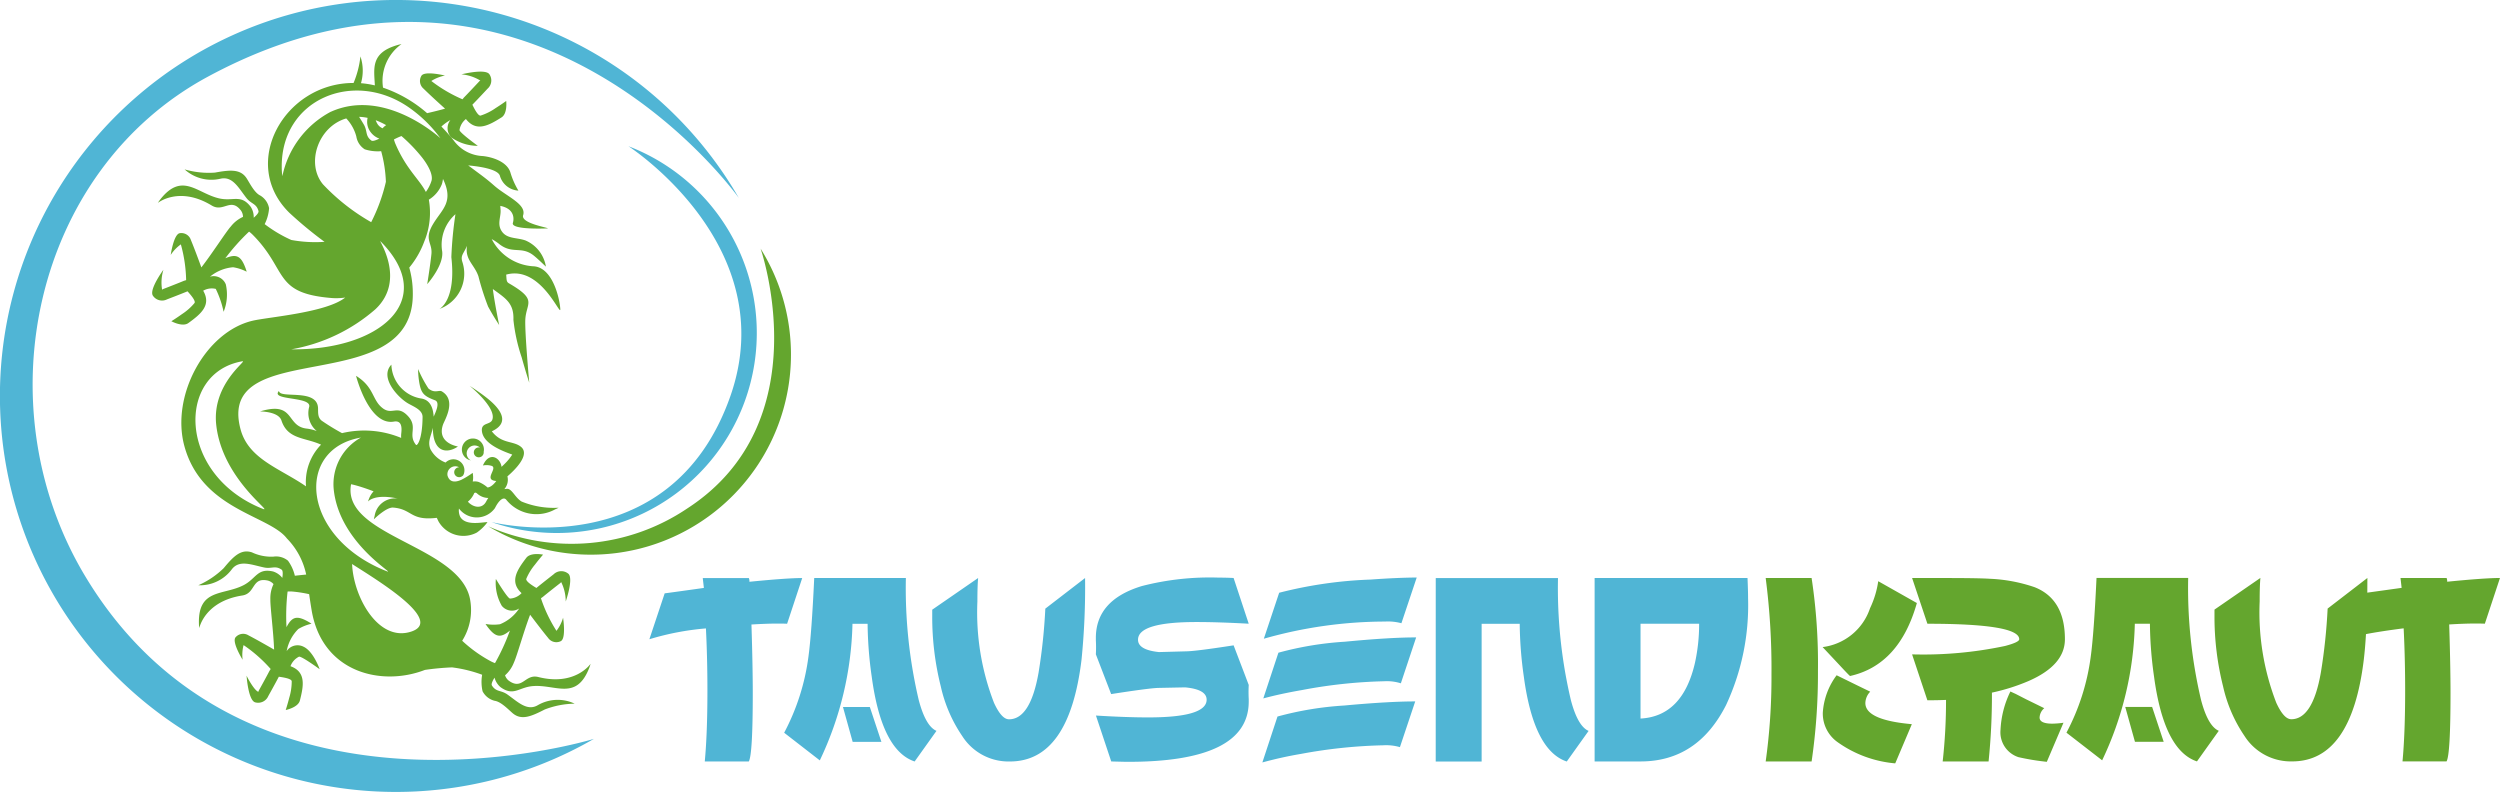
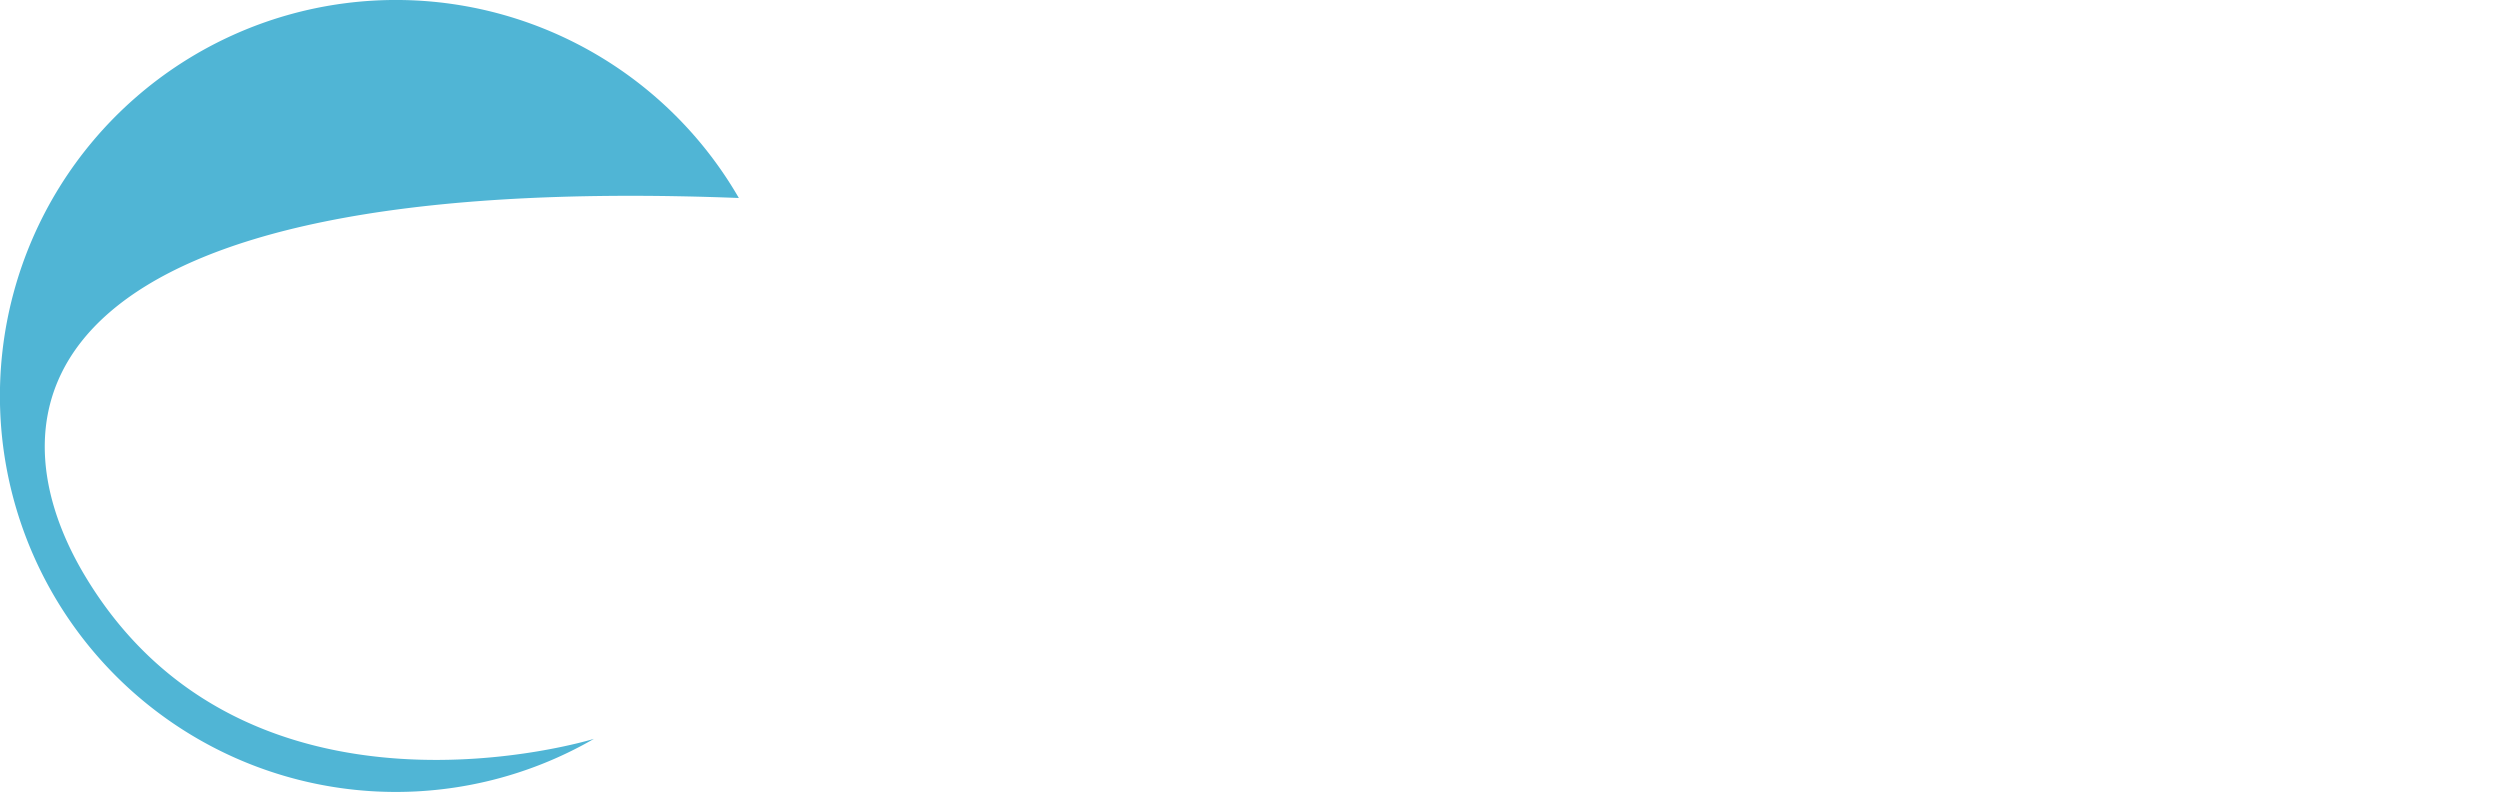
<svg xmlns="http://www.w3.org/2000/svg" height="60" viewBox="0 0 189.404 60" width="189.404">
  <g data-name="Gruppe 59" id="Gruppe_59" transform="translate(0 -4)">
    <g data-name="Gruppe 60" id="Gruppe_60" transform="translate(0 4)">
-       <path d="M29.219,35.876c-.315-3.082,2.39-4.848,1.992-4.78-5.032.859-4.921,8.62,1.535,11.179.89.352-3.1-2.253-3.527-6.4m12.062-8.719a13.1,13.1,0,0,1-6.363,3.034c6.565.092,11.22-3.642,6.762-8.17-.3-.309,2.025,2.863-.4,5.137M37.913,12.191c4.126-1.852,8.295,2.008,8.295,2.008a10.206,10.206,0,0,0-2.443-2.371c-4.165-2.845-9.618-.579-9.579,4.546a4.977,4.977,0,0,0,.048.7,7.173,7.173,0,0,1,3.679-4.887M38.124,40.8a4.032,4.032,0,0,1,2.065-3.924c-5.031.859-4.522,7.562,1.935,10.121.89.352-3.576-2.051-4-6.2M50.707,51.025a3.165,3.165,0,0,0,1.467-1.2.991.991,0,0,1-1.316-.2,3.475,3.475,0,0,1-.45-2.038s.892,1.492,1.077,1.488a1.317,1.317,0,0,0,.87-.412c-.939-.87-.333-1.763.36-2.675.332-.437,1.27-.242,1.27-.242s-.294.335-.606.746a4.271,4.271,0,0,0-.667,1.088c-.046.189.461.508.768.691.128-.105.518-.423,1.306-1.037a.834.834,0,0,1,1.11-.044c.419.357-.195,2.108-.195,2.108a3.28,3.28,0,0,0-.346-1.474c-.017.008-.016.035-.056.067-.976.761-1.332,1.059-1.332,1.059l-.143.1A10.89,10.89,0,0,0,55,51.519a2.955,2.955,0,0,0,.5-.992s.247,1.565-.173,1.774a.759.759,0,0,1-.96-.247c-.424-.513-1-1.275-1.364-1.753-.481,1.256-1,3.142-1.227,3.619a2.469,2.469,0,0,1-.671.968.851.851,0,0,0,.284.409c1.041.751,1.223-.534,2.233-.279,2.8.707,3.963-1,3.963-1a3.025,3.025,0,0,1-.112.332c-.974,2.47-2.534,1.222-4.247,1.354-1.083.083-1.462.805-2.464.083a1.429,1.429,0,0,1-.454-.721c-.136.219-.267.481-.2.591.32.512.679.339,1.165.679.795.558,1.5,1.3,2.32.812a3.007,3.007,0,0,1,2.788-.11,6.5,6.5,0,0,0-2.272.441c-1.048.542-1.781.84-2.439.271-.338-.292-.88-.866-1.356-.931a1.418,1.418,0,0,1-.912-.72,3.174,3.174,0,0,1-.033-1.253,10.2,10.2,0,0,0-2.28-.558,19.56,19.56,0,0,0-2.057.192c-3.281,1.276-7.8.21-8.584-4.539-.076-.46-.136-.855-.186-1.2a9.846,9.846,0,0,0-1.283-.2,2.382,2.382,0,0,0-.35,0,16.247,16.247,0,0,0-.083,2.7c.4-.764.752-.919,1.622-.429.165.093.274.169.274.169a3.412,3.412,0,0,0-1,.4,3.162,3.162,0,0,0-.883,1.676.991.991,0,0,1,1.29-.328c.746.358,1.211,1.7,1.211,1.7s-1.4-1.026-1.572-.949a1.318,1.318,0,0,0-.64.719c1.2.434.995,1.492.713,2.6-.135.531-1.074.719-1.074.719s.14-.423.266-.923a4.279,4.279,0,0,0,.189-1.263c-.031-.192-.623-.287-.976-.336-.077.147-.312.592-.8,1.465a.834.834,0,0,1-1,.474c-.525-.165-.644-2.017-.644-2.017.133.285.612,1.133.894,1.221.012-.013,0-.039.026-.083.6-1.082.813-1.5.813-1.5l.093-.145A10.856,10.856,0,0,0,31.295,52.6a2.946,2.946,0,0,0-.073,1.109s-.838-1.344-.534-1.7a.759.759,0,0,1,.98-.147c.59.306,1.422.781,1.94,1.08-.049-1.344-.3-3.284-.284-3.811a2.481,2.481,0,0,1,.239-1.152.857.857,0,0,0-.421-.266c-1.252-.284-.918.97-1.946,1.129-2.854.443-3.257,2.468-3.257,2.468a2.932,2.932,0,0,1-.027-.349c-.068-2.654,1.854-2.114,3.381-2.9.964-.5,1.032-1.312,2.236-1.039a1.421,1.421,0,0,1,.7.487c.04-.255.058-.547-.049-.622-.495-.347-.758-.046-1.337-.17-.949-.2-1.885-.613-2.453.159a3.007,3.007,0,0,1-2.523,1.19,6.5,6.5,0,0,0,1.919-1.293c.753-.909,1.311-1.469,2.14-1.2a3.446,3.446,0,0,0,1.612.327,1.417,1.417,0,0,1,1.122.306,3.187,3.187,0,0,1,.52,1.14c.28-.035.571-.061.858-.091a5.506,5.506,0,0,0-1.462-2.735c-1.351-1.767-6.438-2.156-7.763-6.987-1.053-3.839,1.612-8.687,5.181-9.512,1.206-.279,5.576-.611,7-1.752a4.7,4.7,0,0,1-.98.04c-4.508-.356-3.324-2.079-6.038-4.807a2.336,2.336,0,0,0-.265-.228,16.2,16.2,0,0,0-1.8,2.017c.8-.329,1.167-.221,1.518.714.067.177.1.306.1.306a3.421,3.421,0,0,0-1.027-.338,3.168,3.168,0,0,0-1.754.716.991.991,0,0,1,1.2.579,3.477,3.477,0,0,1-.166,2.081,7.38,7.38,0,0,0-.595-1.737,1.316,1.316,0,0,0-.952.139c.643,1.106-.2,1.782-1.126,2.452-.445.321-1.285-.14-1.285-.14s.379-.234.8-.536a4.266,4.266,0,0,0,.956-.846c.1-.167-.292-.62-.532-.885-.153.063-.62.253-1.552.61a.834.834,0,0,1-1.074-.283c-.3-.464.8-1.959.8-1.959a3.288,3.288,0,0,0-.1,1.51c.018,0,.026-.029.073-.047C26.35,25.18,26.778,25,26.778,25l.165-.051a10.876,10.876,0,0,0-.4-2.709,2.948,2.948,0,0,0-.768.8s.221-1.569.684-1.647a.76.76,0,0,1,.845.518c.255.614.588,1.512.792,2.075.826-1.061,1.877-2.712,2.231-3.1a2.476,2.476,0,0,1,.924-.729.85.85,0,0,0-.151-.474c-.776-1.022-1.326.153-2.216-.386-2.472-1.5-4.082-.2-4.082-.2a2.909,2.909,0,0,1,.2-.285c1.654-2.077,2.78-.428,4.457-.053,1.06.237,1.634-.342,2.38.641a1.423,1.423,0,0,1,.224.823c.194-.17.4-.382.362-.508-.157-.584-.551-.523-.915-.99-.6-.765-1.05-1.681-1.982-1.455a3.008,3.008,0,0,1-2.7-.711,6.514,6.514,0,0,0,2.3.243c1.16-.212,1.948-.283,2.412.454.238.378.588,1.085,1.025,1.287a1.417,1.417,0,0,1,.662.956,3.18,3.18,0,0,1-.334,1.208,10.187,10.187,0,0,0,2.017,1.2,10.135,10.135,0,0,0,2.517.141,30.187,30.187,0,0,1-2.675-2.212c-3.79-3.744-.36-9.829,4.876-9.824A7.269,7.269,0,0,0,40.148,8a3.42,3.42,0,0,1,.041,2.029,7.226,7.226,0,0,1,1.052.167c-.064-1.294-.326-2.452,1.679-3.047a2.967,2.967,0,0,1,.34-.082,3.413,3.413,0,0,0-1.4,3.3A9.981,9.981,0,0,1,45.2,12.3c.473-.109.947-.225,1.359-.342-.445-.4-1.154-1.045-1.627-1.512a.76.76,0,0,1-.163-.978c.246-.4,1.782-.018,1.782-.018a2.946,2.946,0,0,0-1.032.412,10.863,10.863,0,0,0,2.361,1.387l.109-.134s.328-.329,1.171-1.234c.035-.037.062-.035.071-.051A3.291,3.291,0,0,0,47.8,9.359s1.8-.458,2.116-.01a.833.833,0,0,1-.14,1.1c-.68.73-1.031,1.092-1.147,1.21.156.322.429.854.621.825a4.252,4.252,0,0,0,1.142-.57c.437-.275.8-.539.8-.539s.112.952-.352,1.244c-.969.611-1.911,1.136-2.7.125a1.319,1.319,0,0,0-.486.831c-.021.184,1.388,1.2,1.388,1.2a3.476,3.476,0,0,1-1.991-.626.992.992,0,0,1-.087-1.328,3.519,3.519,0,0,0-.681.491q.466.485.929,1.052a2.864,2.864,0,0,0,2.2,1.184c.73.074,1.825.421,2.09,1.22a5.943,5.943,0,0,0,.615,1.4,1.552,1.552,0,0,1-1.406-1.133c-.166-.5-1.583-.708-2.4-.776.076.054.152.109.226.165.758.57,1.106.8,1.763,1.38.912.8,2.441,1.392,2.175,2.225-.194.609,1.842.929,1.88,1,0,0-2.834.139-2.657-.418.085-.265.164-1.066-.955-1.287q.014.154.024.325c.027.5-.252,1.007.042,1.525.383.675,1.146.525,1.837.767A2.6,2.6,0,0,1,54.2,23.929s-.632-.616-.936-.853c-.952-.744-1.613-.045-2.649-.9-.075-.061-.666-.474-.475-.249A3.8,3.8,0,0,0,53.232,23.9c1.5.047,2.022,2.52,2.058,3.244.033.66-1.473-3.343-4.1-2.612.036.346,0,.537.2.653,2.227,1.286,1.3,1.47,1.248,2.785-.038,1,.3,4.753.3,4.753s-.29-.895-.576-1.928a13.123,13.123,0,0,1-.624-2.842c.048-1.267-.6-1.628-1.559-2.33.129,1.04.479,2.727.479,2.727s-.43-.646-.839-1.4a19.974,19.974,0,0,1-.733-2.294c-.314-.909-1.04-1.253-.861-2.31-.267.616-.494.717-.368,1.184a2.839,2.839,0,0,1-1.721,3.6s1.277-.626.9-3.924a29.263,29.263,0,0,1,.31-3.251,3.078,3.078,0,0,0-1.015,2.75c.2,1.067-1.124,2.549-1.124,2.549s.225-1.374.317-2.259c.1-.911-.612-1.084.158-2.344.666-1.089,1.559-1.637.719-3.371a2.022,2.022,0,0,1-.081.393,2.4,2.4,0,0,1-.989,1.18,5.7,5.7,0,0,1-.343,3.163A6.814,6.814,0,0,1,43.848,24a7.137,7.137,0,0,1,.268,1.923c.122,8.14-14.966,3.167-13.051,10.325.608,2.273,3,2.965,4.959,4.325a4.063,4.063,0,0,1,1.141-3.159l-.093-.04c-1.192-.509-2.447-.382-2.908-1.791-.227-.692-1.614-.685-1.614-.685s.106-.038.272-.079c2.37-.6,1.7,1.239,3.3,1.383a3.23,3.23,0,0,1,.718.183,1.768,1.768,0,0,1-.574-1.833c.2-.811-2.982-.466-2.289-1.205.055.624,2.936-.235,2.96,1.326.006.371-.02.706.3.942a16.931,16.931,0,0,0,1.516.926,7.3,7.3,0,0,1,4.481.362,2,2,0,0,1,.009-.361c.05-.427.036-.979-.556-.876C40.78,36,39.816,32.2,39.816,32.2c1.4.863,1.2,1.849,2.035,2.464.708.522,1.083-.273,1.879.564.815.856-.02,1.4.626,2.2.088.109.486-.4.5-2.116,0-.569-.766-.807-1.175-1.069-.8-.511-2.077-1.963-1.188-2.891a2.687,2.687,0,0,0,2.294,2.571c.743.138.874.866.911,1.37.151-.345.507-1.085.1-1.24-.887-.337-1.079-.54-1.221-1.532a6.388,6.388,0,0,1-.061-.835,9.518,9.518,0,0,0,.784,1.473c.479.4.8.089,1.016.22,1.142.678.212,2.16.088,2.517-.491,1.415,1.131,1.656,1.131,1.656-.738.52-1.895.567-1.9-1.421-.114.6-.422,1.026-.189,1.616A2.143,2.143,0,0,0,46.6,38.769a.835.835,0,0,1,1.4.8.389.389,0,0,1-.042.116l-.032.064a.474.474,0,0,1-.2.116.375.375,0,1,1-.1-.737.6.6,0,0,0-.882.624c.106.366.388.628,1.074.313a6.4,6.4,0,0,0,.835-.514,1.486,1.486,0,0,1,.027.208,1.689,1.689,0,0,1-.023.451.969.969,0,0,1,.44.028,2.326,2.326,0,0,1,.679.419c.255-.01.532-.3.662-.49-.988-.076.088-.916-.316-1.135a1.332,1.332,0,0,0-.695-.04,1.516,1.516,0,0,1,.066-.138c.49-.915,1.254-.426,1.346.241.074-.068.169-.158.272-.263a3.836,3.836,0,0,0,.538-.667c-.789-.284-2.229-.836-2.3-1.807-.051-.649.67-.421.8-.861.281-.923-1.726-2.537-1.726-2.537s.631.392,1.25.873c.819.636,2.03,1.829.43,2.569.738.966,1.6.7,2.194,1.165.763.6-.491,1.8-1.014,2.249a1.064,1.064,0,0,1-.231.964l.191-.02c.377-.034.621.676,1.12.966a6.429,6.429,0,0,0,2.8.466,2.206,2.206,0,0,1-.255.119,2.936,2.936,0,0,1-3.7-.709c-.234-.3-.589.09-.816.516l-.064.118a1.692,1.692,0,0,1-2.716.018,1.155,1.155,0,0,0,.088.61c.389.728,1.669.419,2.075.418a3.387,3.387,0,0,1-.808.791,2.173,2.173,0,0,1-2.915-.863c-.046-.1-.085-.179-.117-.252-2.037.242-1.839-.659-3.309-.777-.519-.042-1.462.89-1.462.89a2.331,2.331,0,0,1,.058-.247A1.563,1.563,0,0,1,42.988,41.5c-1.792-.393-2.264.222-2.264.222a1.559,1.559,0,0,1,.068-.2,1.794,1.794,0,0,1,.352-.572c-.255-.1-.585-.219-.932-.329-.257-.081-.524-.158-.773-.209-.746,3.988,8.418,4.641,9.034,8.833a4.366,4.366,0,0,1-.616,3.026,10.277,10.277,0,0,0,2.166,1.553,2.422,2.422,0,0,0,.32.141A16.218,16.218,0,0,0,51.473,51.5c-.665.548-1.052.552-1.661-.239-.116-.15-.186-.263-.186-.263a3.413,3.413,0,0,0,1.081.023M43.256,14.033a4.925,4.925,0,0,0-.569.259,2.318,2.318,0,0,0,.112.331c.824,1.927,1.8,2.67,2.306,3.644a2.908,2.908,0,0,0,.424-.832c.209-.682-.752-1.829-.752-1.829a12.218,12.218,0,0,0-1.522-1.574m-2.292,6.526A13.325,13.325,0,0,0,42.077,17.5a10.2,10.2,0,0,0-.358-2.32,3.187,3.187,0,0,1-1.245-.142,1.416,1.416,0,0,1-.637-.972,3.175,3.175,0,0,0-.763-1.368c-2.134.614-3.077,3.423-1.762,4.995a15.622,15.622,0,0,0,3.651,2.865m-.915-7.979c.116.188.239.379.352.574.3.513.093.856.575,1.219.1.078.375-.029.606-.146a1.425,1.425,0,0,1-.679-.516,1.282,1.282,0,0,1-.209-1.054,3.647,3.647,0,0,0-.645-.079m1.258.258a1.516,1.516,0,0,0,.139.293.85.85,0,0,0,.383.318,1.042,1.042,0,0,1,.271-.237,5.406,5.406,0,0,0-.793-.374m6.983,28.9c.389.441,1.07.577,1.38-.005a2.878,2.878,0,0,1,.167-.278,1.273,1.273,0,0,1-.824-.315.772.772,0,0,0-.117-.087.266.266,0,0,0-.12.027,1.705,1.705,0,0,1-.486.658M39.514,46.46l.008.115c.157,2.5,2.031,5.811,4.478,5,2.521-.832-2.591-3.9-4.486-5.118M47.863,38a.835.835,0,1,1,1.623-.044.375.375,0,1,1-.469-.32.368.368,0,0,1,.187,0,.6.6,0,1,0-.69.97.835.835,0,0,1-.65-.6" data-name="Pfad 1022" fill="#64a62e" id="Pfad_1022" transform="translate(-12.841 -3.726)" />
-       <path d="M45,55.976A30,30,0,1,1,55.976,15S40.146-7.331,15.767,5.8C2.532,12.935-1.291,30.711,6.428,43.61,18.705,64.124,45,55.976,45,55.976" data-name="Pfad 1023" fill="#50b5d5" id="Pfad_1023" transform="translate(0 0)" />
-       <path d="M89.069,23.4A15.155,15.155,0,0,1,78.7,51.877S92.243,55.34,96.807,42.34c4-11.4-7.738-18.945-7.738-18.945" data-name="Pfad 1024" fill="#50b5d5" id="Pfad_1024" transform="translate(-41.473 -12.328)" />
-       <path d="M98.826,39.817A15.157,15.157,0,0,1,78.19,60.855,15.688,15.688,0,0,0,93.261,59.51c10.136-6.566,5.565-19.693,5.565-19.693" data-name="Pfad 1025" fill="#64a62e" id="Pfad_1025" transform="translate(-41.203 -20.982)" />
-       <path d="M175.616,106.428v-13.9H187.2q.043,1.018.042,1.527a17.9,17.9,0,0,1-1.668,8.1q-2.163,4.27-6.477,4.27Zm3.478-3.252q3.2-.17,4.129-4.242a13.65,13.65,0,0,0,.311-2.941h-4.44Zm-70.807-6.829a20.542,20.542,0,0,0-4.284.82l1.159-3.478q.156-.014,2.97-.41l-.085-.749h3.493a.68.68,0,0,1,.042.283q2.857-.283,4-.283l-1.145,3.464q-.17-.014-.75-.014-.792,0-1.951.07.1,3.167.1,5.2,0,4.652-.3,5.175H108.2q.2-2.135.2-5.33,0-2.489-.113-4.751m11.118,8.6-.736-2.644h2.036l.877,2.644Zm-5.19-.693a16.983,16.983,0,0,0,1.838-5.755q.241-1.753.439-5.967h6.943a36.992,36.992,0,0,0,.976,9.247q.524,1.98,1.343,2.333l-1.654,2.319q-2.5-.834-3.253-6.433a30.027,30.027,0,0,1-.311-4H119.39a25.337,25.337,0,0,1-2.475,10.35Zm17.015-1.018q1.64.014,2.263-3.563A42.835,42.835,0,0,0,134,94.848l3.012-2.319a54.883,54.883,0,0,1-.268,6.179q-.933,7.72-5.43,7.72h-.184a4.151,4.151,0,0,1-3.422-1.923,10.847,10.847,0,0,1-1.626-3.761,21.6,21.6,0,0,1-.65-5.316v-.5l3.478-2.4q-.056.594-.056,1.781a18.981,18.981,0,0,0,1.259,7.677q.565,1.231,1.117,1.245m13.358-2.418-2.051.042q-.734.028-3.549.467l-1.159-3.012a9.612,9.612,0,0,0,0-1.061v-.184q0-2.871,3.492-3.93a20.657,20.657,0,0,1,5.812-.637q.58,0,1.132.028l1.145,3.464q-2.319-.128-3.959-.127-4.356,0-4.426,1.3-.043.806,1.584.976l2.093-.057q.736-.014,3.564-.453l1.145,3a9.657,9.657,0,0,0,0,1.074v.184q0,4.609-9.3,4.567l-.566-.014-.551-.014-1.159-3.478q2.319.141,3.959.141,4.355,0,4.426-1.3.043-.82-1.626-.975m5.962-3.69,1.16-3.479a32.324,32.324,0,0,1,6.943-1q1.923-.142,3.479-.155l-1.16,3.464a3.907,3.907,0,0,0-1.244-.127,33.653,33.653,0,0,0-9.177,1.3m-.043,4.524,1.145-3.464a24.777,24.777,0,0,1,5.049-.834q3.38-.325,5.387-.325l-1.159,3.478a3.5,3.5,0,0,0-1.259-.156,37.507,37.507,0,0,0-6.222.665q-1.64.283-2.941.636m-.07,4.85,1.145-3.478a24.778,24.778,0,0,1,5.048-.834q3.38-.311,5.387-.311l-1.159,3.464a3.706,3.706,0,0,0-1.245-.141,38.282,38.282,0,0,0-6.236.65,30.081,30.081,0,0,0-2.941.65m13.136-13.969h9.262a36.969,36.969,0,0,0,.976,9.247q.523,1.98,1.343,2.333l-1.655,2.319q-2.5-.834-3.253-6.433a30.1,30.1,0,0,1-.311-4h-2.885v10.435h-3.479Z" data-name="Pfad 1026" fill="#50b5d5" id="Pfad_1026" transform="translate(-54.805 -48.737)" />
-       <path d="M286.27,106.475h-3.479a46.068,46.068,0,0,0,.439-6.589,53.292,53.292,0,0,0-.439-7.31h3.479a43.1,43.1,0,0,1,.481,7.041,45.816,45.816,0,0,1-.481,6.858m.834-8.667a4.356,4.356,0,0,0,3.592-2.941,7.061,7.061,0,0,0,.622-2.05l2.927,1.654q-1.329,4.694-5.062,5.528-.1-.07-.806-.834Zm1.061,2.135,1.584.777.962.467a1.278,1.278,0,0,0-.368.862q0,1.286,3.521,1.6l-1.258,2.969a8.829,8.829,0,0,1-4.412-1.64,2.655,2.655,0,0,1-1.075-2.206,5.3,5.3,0,0,1,1.046-2.828m8.29,1.866q-.622.028-1.414.028l-1.159-3.478a29.88,29.88,0,0,0,7.042-.636Q302,97.44,302,97.214q0-1.174-6.957-1.174l-1.159-3.464h2.432q2.616,0,3.465.057a11.986,11.986,0,0,1,3.38.636q2.3.905,2.3,3.945,0,1.965-2.757,3.167a14.968,14.968,0,0,1-2.772.877,49.416,49.416,0,0,1-.254,5.218H296.2a41.316,41.316,0,0,0,.254-4.666m4.879-.636.4.184.778.4,1.385.679a.985.985,0,0,0-.353.707q0,.467.975.466a6.612,6.612,0,0,0,.834-.07L304.09,106.5a18.156,18.156,0,0,1-2.15-.353,1.98,1.98,0,0,1-1.357-2.079,7.352,7.352,0,0,1,.75-2.9m9.435,3.818-.736-2.644h2.036l.877,2.644Zm-5.19-.693a16.984,16.984,0,0,0,1.839-5.755q.241-1.753.439-5.967H314.8a36.969,36.969,0,0,0,.976,9.247q.523,1.98,1.343,2.333l-1.654,2.319q-2.5-.834-3.252-6.433a29.948,29.948,0,0,1-.311-4h-1.145a25.344,25.344,0,0,1-2.475,10.35Zm17.015-1.018q1.641.014,2.263-3.563a42.835,42.835,0,0,0,.509-4.821l3.012-2.319-.006,1.112,2.6-.362-.085-.749h3.493a.679.679,0,0,1,.043.283q2.857-.283,4-.283l-1.146,3.464q-.17-.014-.749-.014-.793,0-1.952.07.1,3.167.1,5.2,0,4.652-.3,5.175h-3.337q.2-2.135.2-5.33,0-2.489-.113-4.751-1.77.227-2.855.439-.063,1.083-.164,1.923-.933,7.72-5.43,7.72h-.184a4.152,4.152,0,0,1-3.422-1.923,10.846,10.846,0,0,1-1.626-3.761,21.6,21.6,0,0,1-.651-5.316v-.5l3.479-2.4q-.056.594-.056,1.781a18.99,18.99,0,0,0,1.258,7.677q.566,1.231,1.117,1.245" data-name="Pfad 1027" fill="#64a62e" id="Pfad_1027" transform="translate(-149.02 -48.784)" />
+       <path d="M45,55.976A30,30,0,1,1,55.976,15C2.532,12.935-1.291,30.711,6.428,43.61,18.705,64.124,45,55.976,45,55.976" data-name="Pfad 1023" fill="#50b5d5" id="Pfad_1023" transform="translate(0 0)" />
    </g>
  </g>
</svg>